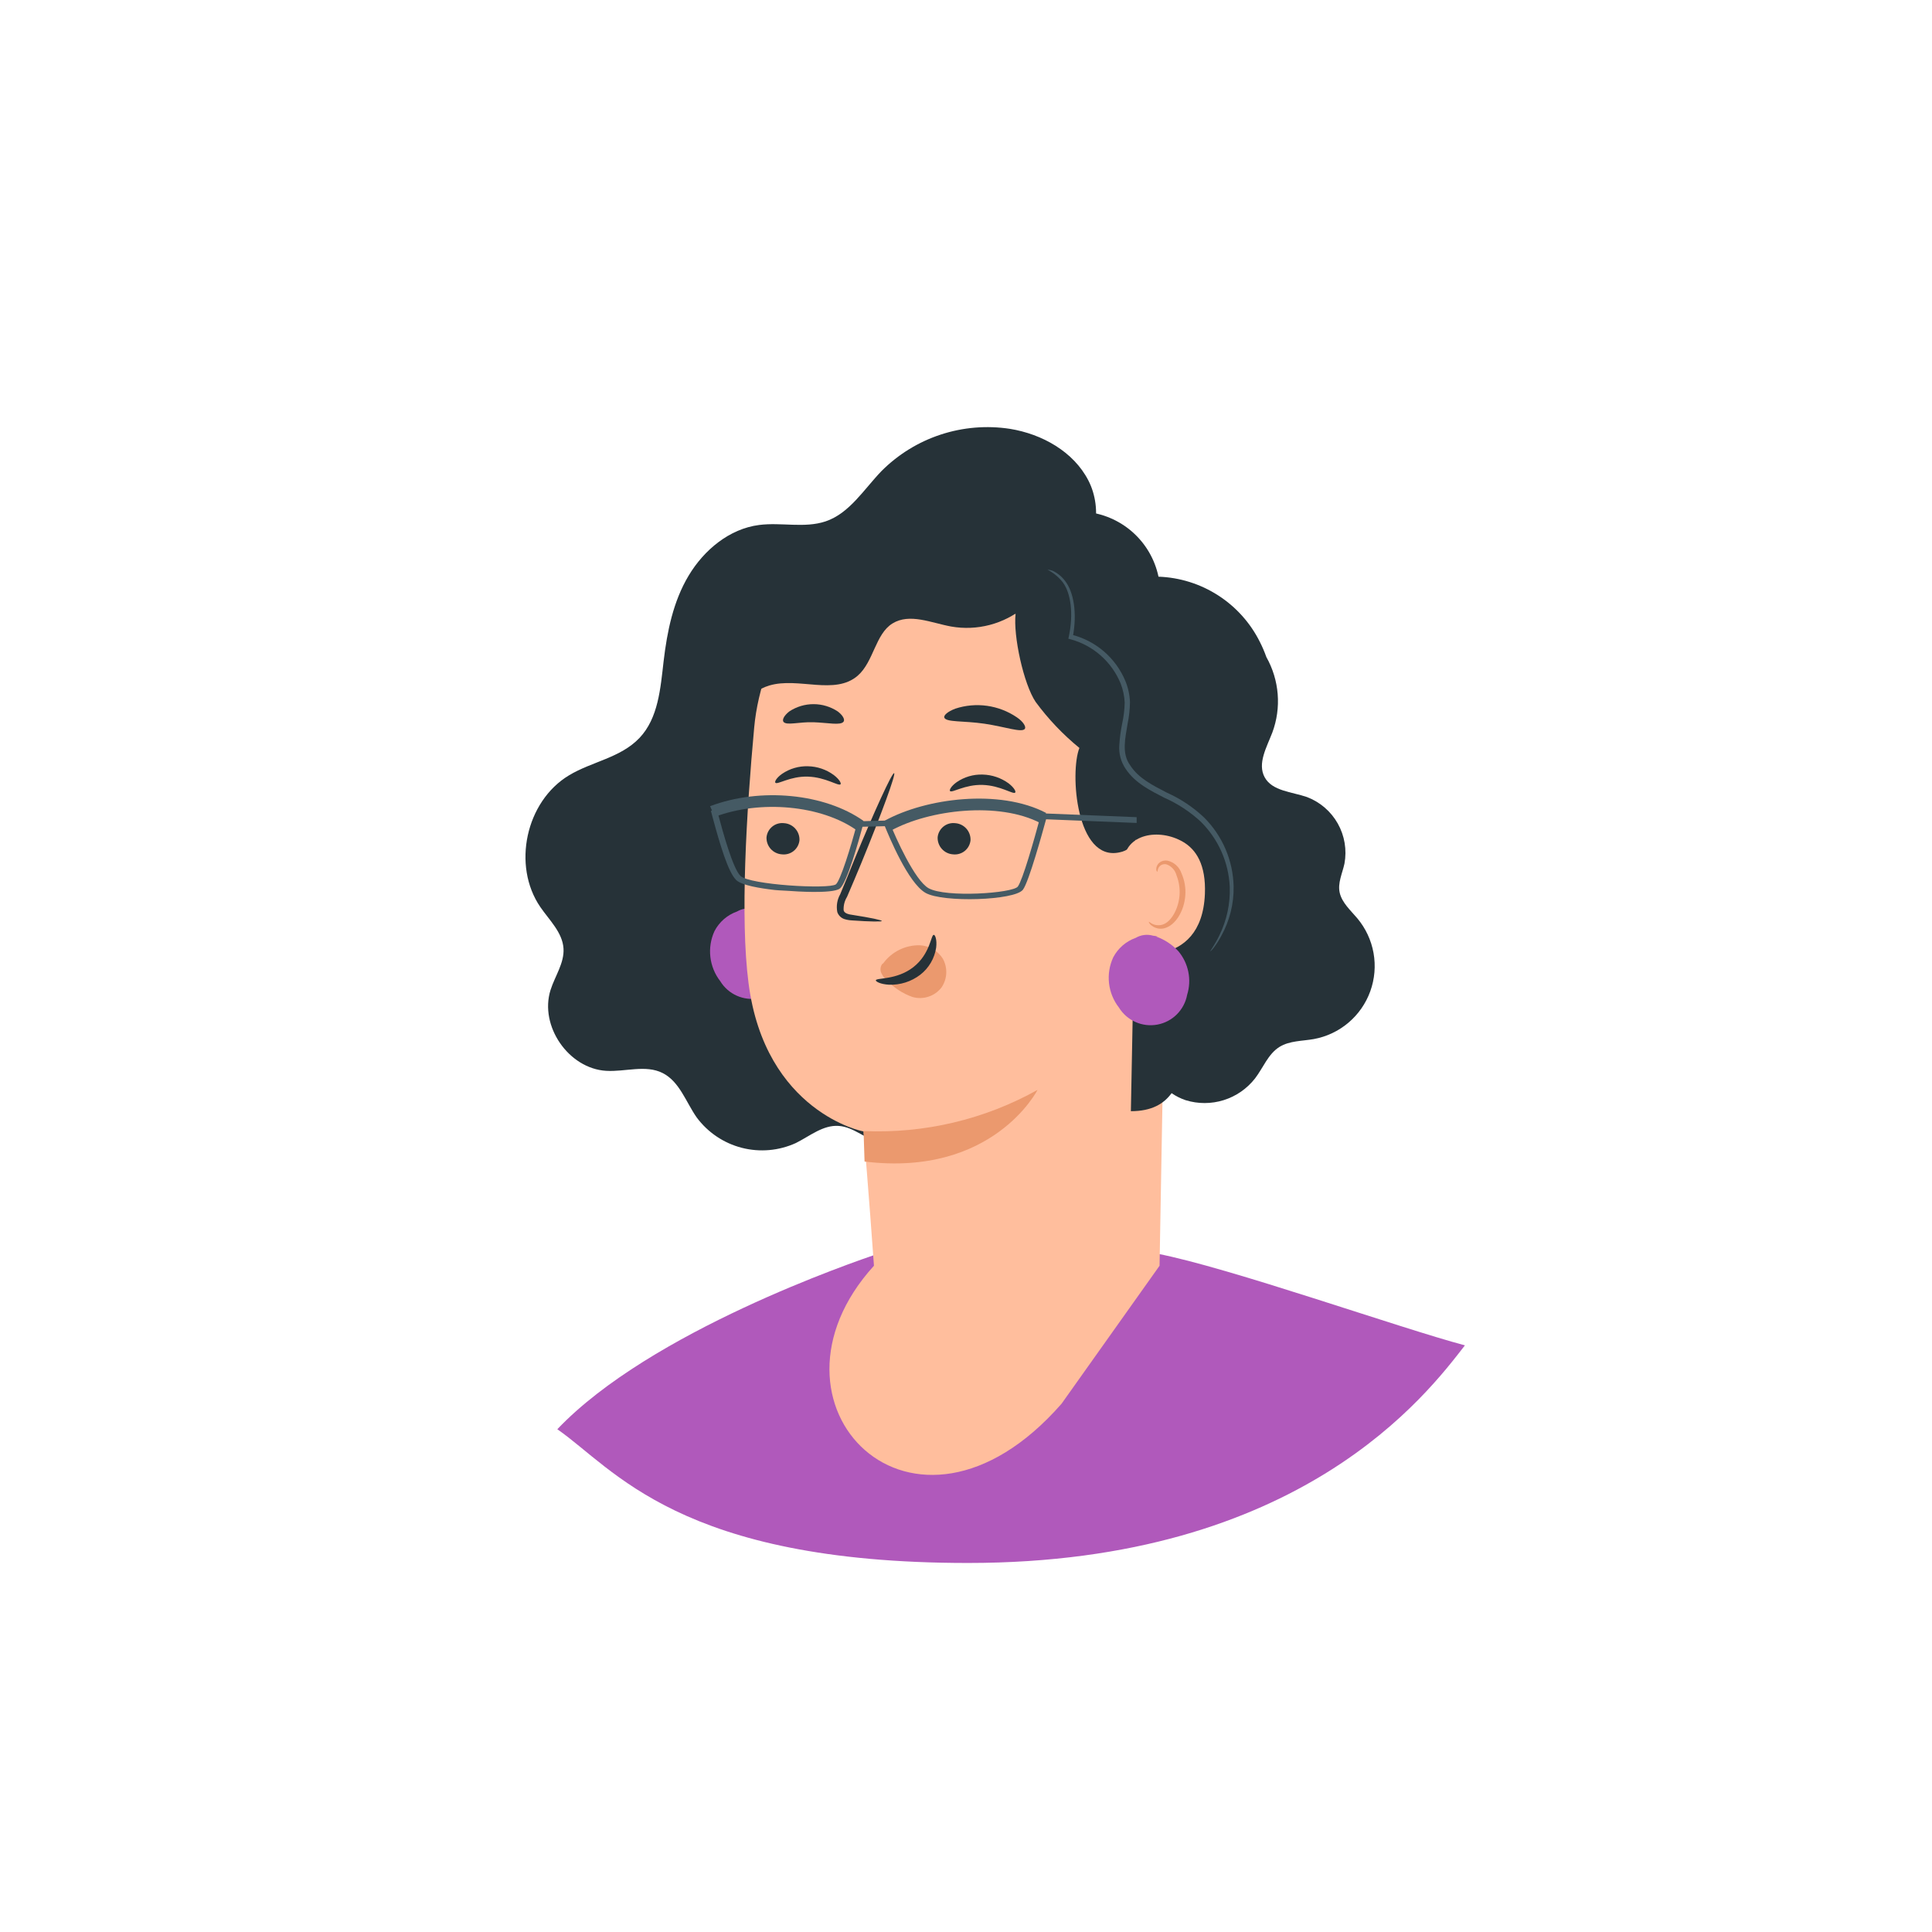
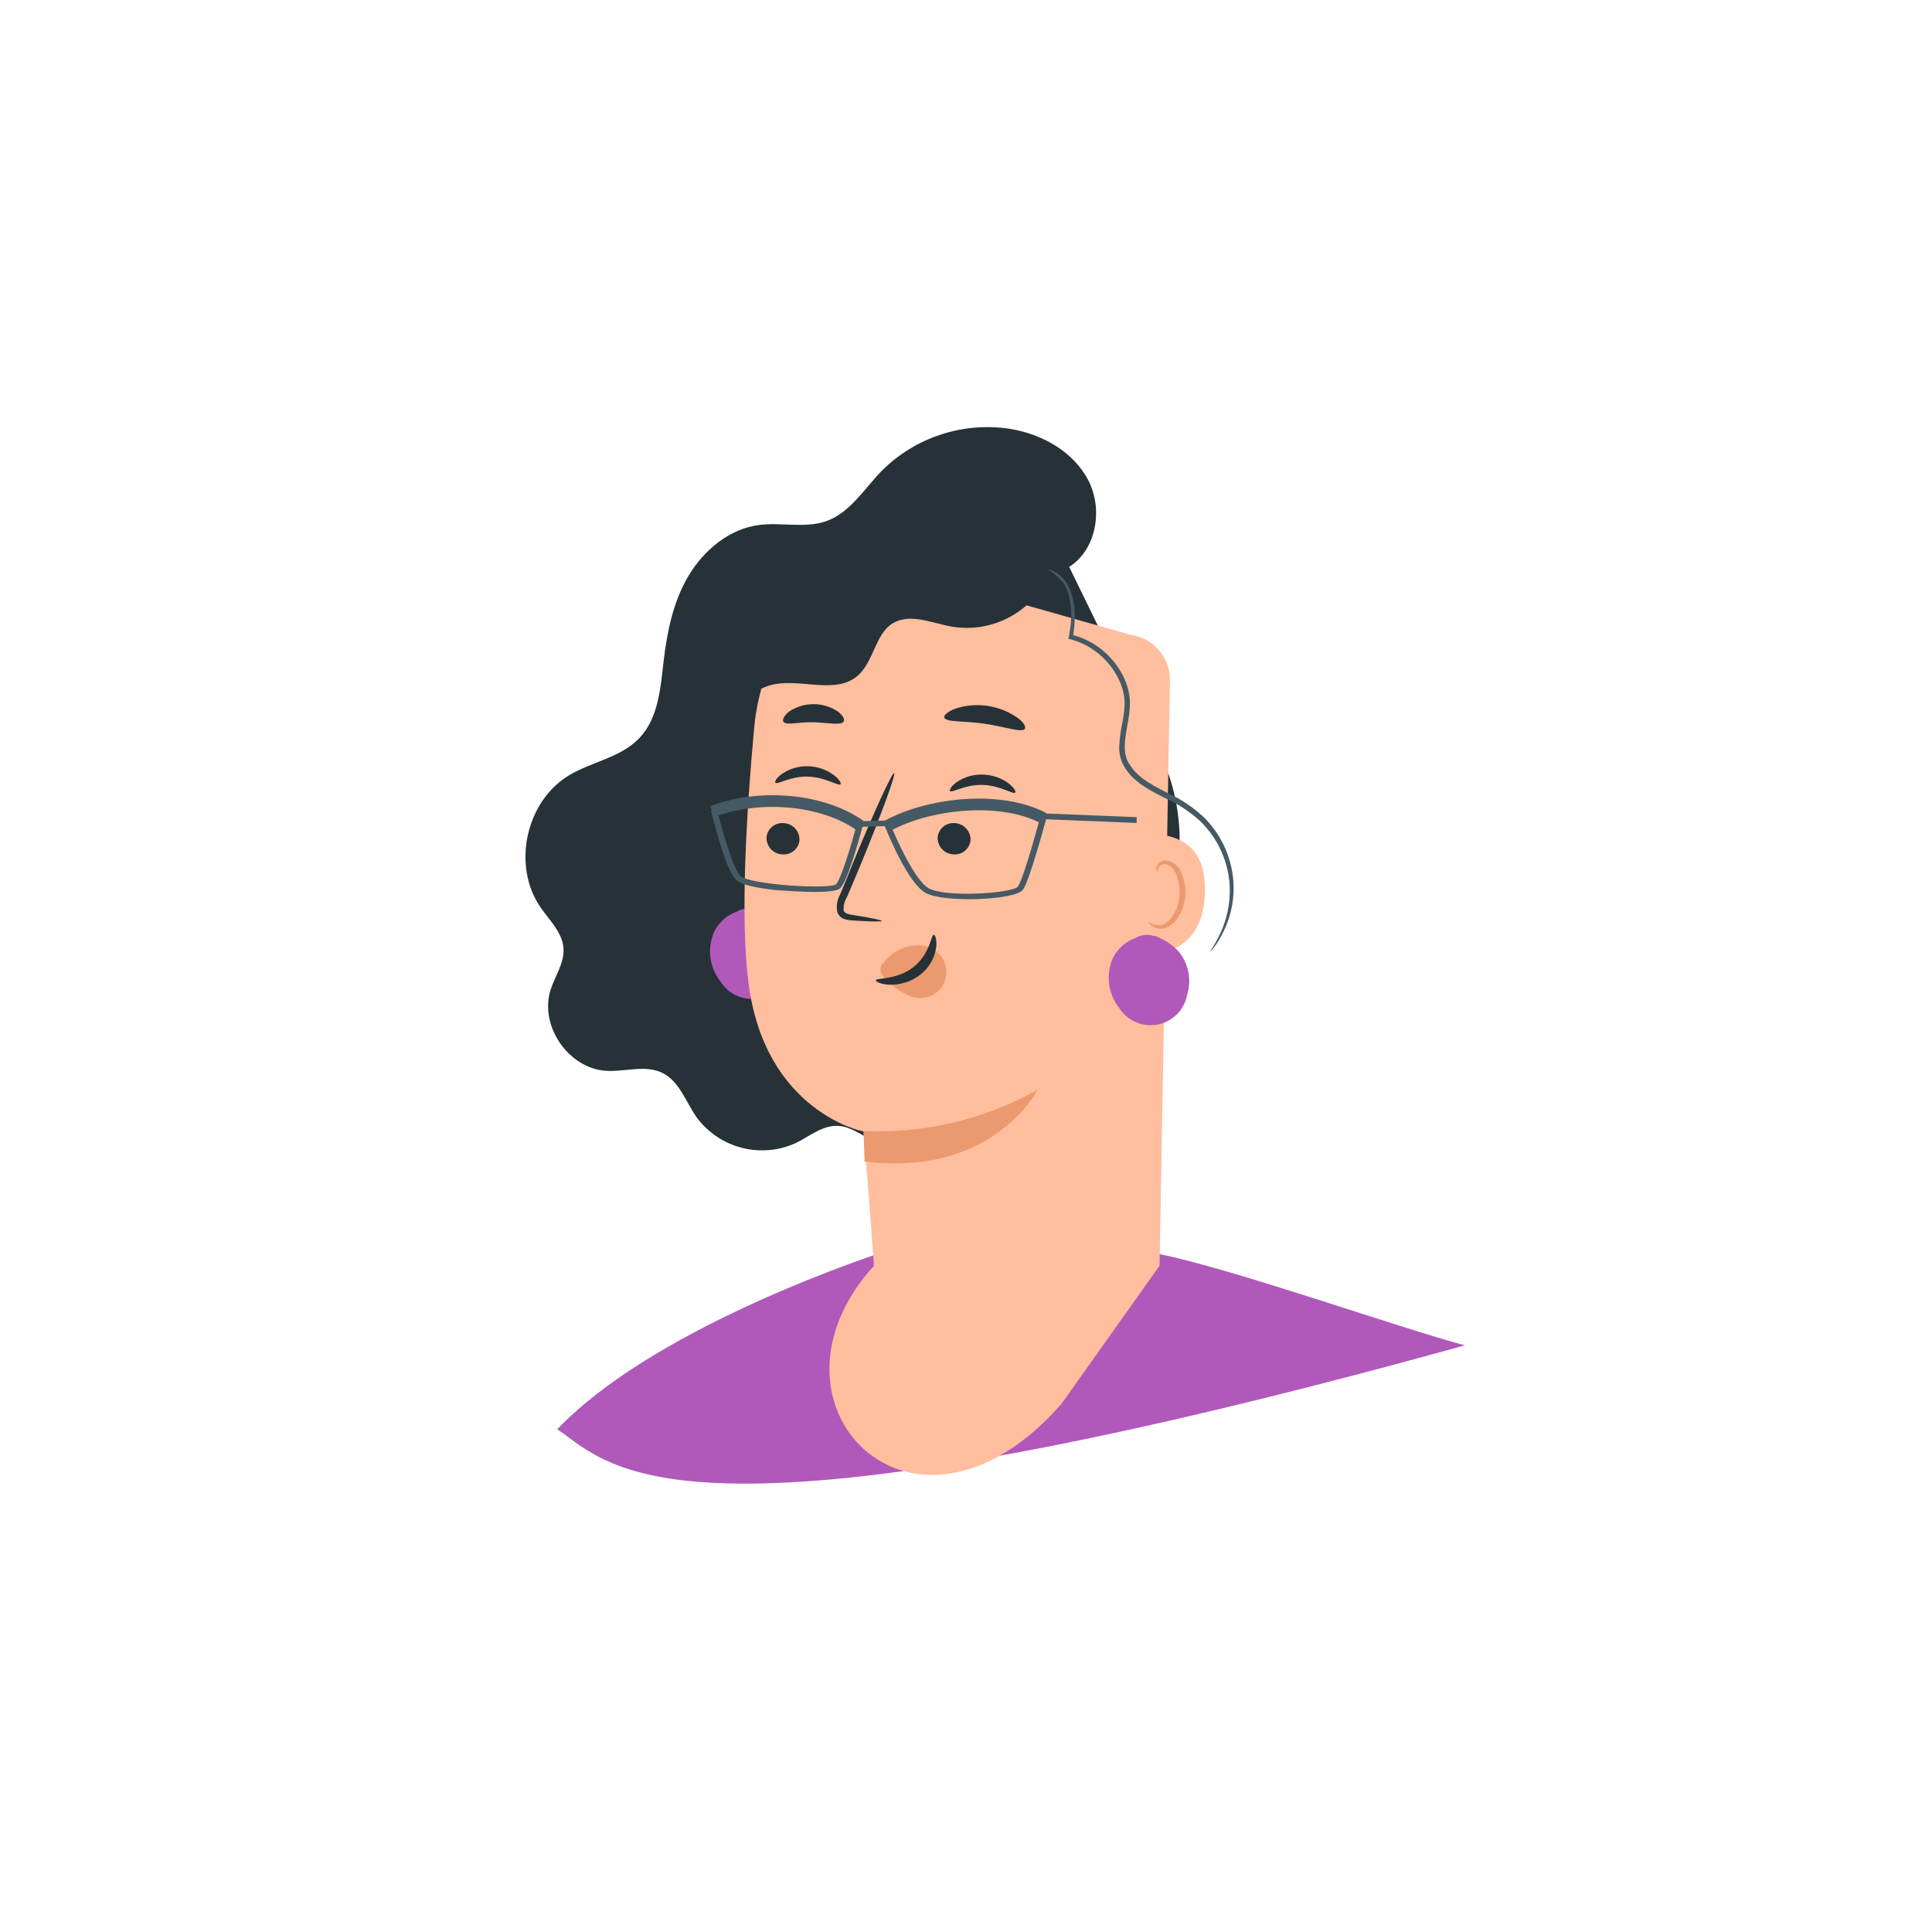
<svg xmlns="http://www.w3.org/2000/svg" width="210" height="210" viewBox="0 0 210 210" fill="none">
  <g filter="url(#filter0_d)">
    <circle cx="105" cy="95" r="75" transform="rotate(-90 105 95)" fill="white" />
  </g>
-   <path d="M159.231 146.234C155.193 151.427 141.464 169.888 105.22 169.888C73.79 169.888 66.743 159.613 60.577 155.352C70.705 144.702 92.798 137.177 95.46 136.267C105.22 132.932 109.039 134.696 109.039 134.696C109.039 134.696 121.299 135.413 125.769 136.267C133.521 137.749 152.184 144.367 159.231 146.234Z" fill="#B059BB" />
+   <path d="M159.231 146.234C73.79 169.888 66.743 159.613 60.577 155.352C70.705 144.702 92.798 137.177 95.46 136.267C105.22 132.932 109.039 134.696 109.039 134.696C109.039 134.696 121.299 135.413 125.769 136.267C133.521 137.749 152.184 144.367 159.231 146.234Z" fill="#B059BB" />
  <path d="M116.217 61.618C119.195 59.728 119.915 55.349 118.299 52.218C116.684 49.088 113.27 47.182 109.787 46.615C107.261 46.226 104.678 46.44 102.249 47.238C99.82 48.036 97.614 49.396 95.81 51.208C93.897 53.191 92.335 55.801 89.732 56.673C87.436 57.439 84.91 56.75 82.506 57.064C79.291 57.477 76.528 59.766 74.852 62.568C73.175 65.369 72.517 68.622 72.134 71.853C71.79 74.815 71.56 78.061 69.501 80.219C67.442 82.378 64.334 82.776 61.847 84.276C57.154 87.093 55.639 94.082 58.731 98.59C59.719 100.029 61.135 101.346 61.25 103.091C61.349 104.676 60.323 106.092 59.841 107.607C58.609 111.519 61.808 116.158 65.896 116.395C67.963 116.517 70.175 115.706 72.02 116.632C73.864 117.558 74.546 119.771 75.724 121.455C76.93 123.086 78.659 124.253 80.623 124.76C82.587 125.267 84.665 125.084 86.51 124.241C88.041 123.475 89.465 122.266 91.156 122.381C92.848 122.496 94.164 123.912 95.825 124.248C97.992 124.669 100.058 123.07 101.344 121.278C102.63 119.487 103.534 117.367 105.172 115.92C107.338 113.999 110.377 113.524 113.117 112.575C116.152 111.532 118.926 109.848 121.253 107.639C123.58 105.43 125.405 102.746 126.604 99.77C127.803 96.794 128.349 93.594 128.204 90.389C128.058 87.184 127.226 84.047 125.763 81.191" fill="#263238" />
  <path d="M84.741 100.527C84.074 99.811 83.245 99.265 82.323 98.935H82.506C82.338 98.893 82.166 98.863 81.993 98.843C81.679 98.753 81.349 98.727 81.024 98.768C80.699 98.809 80.385 98.915 80.103 99.081C79.049 99.456 78.177 100.216 77.661 101.209C77.258 102.086 77.103 103.058 77.214 104.017C77.325 104.977 77.696 105.888 78.289 106.651C78.715 107.348 79.344 107.899 80.09 108.231C80.837 108.563 81.667 108.66 82.471 108.51C83.274 108.36 84.013 107.969 84.589 107.39C85.165 106.81 85.552 106.07 85.698 105.265C85.951 104.459 85.996 103.602 85.829 102.773C85.661 101.945 85.287 101.172 84.741 100.527Z" fill="#B059BB" />
  <path d="M81.978 79.07C82.743 70.689 88.599 60.538 96.95 61.656L122.9 69.004C124.128 69.172 125.249 69.796 126.039 70.751C126.829 71.707 127.23 72.925 127.163 74.164L126.039 137.58L115.385 152.58C99.231 171.041 81.358 152.58 94.995 137.58C94.476 130.267 93.866 122.951 93.866 122.977C93.866 123.023 83.149 120.895 81.358 106.826C80.447 99.791 81.121 88.386 81.978 79.07Z" fill="#FFBE9D" />
  <path d="M83.317 91.005C83.298 91.474 83.464 91.931 83.778 92.279C84.093 92.627 84.532 92.837 85.001 92.865C85.226 92.89 85.454 92.871 85.672 92.807C85.89 92.744 86.093 92.638 86.269 92.496C86.446 92.353 86.593 92.177 86.701 91.978C86.809 91.778 86.876 91.559 86.899 91.334C86.918 90.865 86.752 90.407 86.437 90.06C86.122 89.712 85.683 89.501 85.215 89.474C84.99 89.448 84.761 89.468 84.543 89.531C84.326 89.594 84.123 89.7 83.946 89.843C83.77 89.985 83.623 90.161 83.515 90.361C83.407 90.56 83.34 90.779 83.317 91.005Z" fill="#263238" />
  <path d="M84.282 85.081C84.504 85.325 85.889 84.353 87.818 84.415C89.747 84.476 91.14 85.478 91.362 85.249C91.462 85.149 91.248 84.721 90.643 84.254C89.827 83.647 88.842 83.31 87.826 83.289C86.821 83.259 85.832 83.548 85.001 84.116C84.389 84.552 84.175 84.973 84.282 85.081Z" fill="#263238" />
  <path d="M101.917 91.005C101.899 91.472 102.063 91.929 102.377 92.276C102.69 92.624 103.127 92.835 103.594 92.865C103.819 92.89 104.047 92.871 104.265 92.807C104.483 92.744 104.686 92.638 104.863 92.496C105.039 92.353 105.186 92.177 105.294 91.978C105.402 91.778 105.469 91.559 105.492 91.334C105.511 90.866 105.346 90.41 105.033 90.062C104.72 89.715 104.283 89.503 103.816 89.474C103.59 89.448 103.362 89.468 103.144 89.531C102.927 89.594 102.724 89.7 102.547 89.843C102.37 89.985 102.224 90.161 102.116 90.361C102.008 90.56 101.94 90.779 101.917 91.005Z" fill="#263238" />
  <path d="M103.265 85.983C103.487 86.22 104.872 85.256 106.809 85.317C108.745 85.378 110.131 86.381 110.345 86.151C110.452 86.044 110.238 85.616 109.633 85.149C108.811 84.55 107.826 84.216 106.809 84.192C105.803 84.159 104.813 84.449 103.984 85.019C103.379 85.455 103.165 85.876 103.265 85.983Z" fill="#263238" />
  <path d="M95.848 100.114C95.848 100.006 94.669 99.761 92.725 99.455C92.235 99.394 91.768 99.279 91.699 98.942C91.671 98.431 91.799 97.924 92.067 97.488C92.577 96.309 93.1 95.072 93.636 93.775C95.81 88.478 97.402 84.123 97.188 84.039C96.973 83.955 95.037 88.172 92.855 93.462C92.335 94.771 91.829 96.011 91.324 97.205C90.994 97.79 90.883 98.474 91.01 99.134C91.07 99.312 91.171 99.474 91.303 99.606C91.436 99.739 91.598 99.839 91.776 99.899C92.049 99.983 92.332 100.032 92.618 100.045C94.623 100.19 95.841 100.19 95.848 100.114Z" fill="#263238" />
  <path d="M93.866 122.94C100.461 123.234 107.007 121.686 112.772 118.47C112.772 118.47 107.95 127.961 93.973 126.254L93.866 122.94Z" fill="#EB996E" />
  <path d="M96 104.715C96.456 104.09 97.056 103.585 97.749 103.242C98.442 102.9 99.208 102.73 99.981 102.747C100.485 102.77 100.976 102.915 101.412 103.169C101.849 103.424 102.216 103.781 102.484 104.209C102.749 104.691 102.877 105.237 102.853 105.786C102.828 106.336 102.653 106.868 102.346 107.325C101.984 107.797 101.488 108.15 100.922 108.335C100.357 108.521 99.749 108.532 99.177 108.366C98.11 107.989 97.152 107.358 96.383 106.529C96.131 106.322 95.929 106.06 95.793 105.763C95.722 105.606 95.694 105.432 95.711 105.26C95.729 105.088 95.791 104.923 95.893 104.783" fill="#EB996E" />
  <path d="M101.496 101.613C101.182 101.613 101.121 103.68 99.284 105.119C97.447 106.558 95.219 106.26 95.196 106.558C95.196 106.688 95.679 106.979 96.62 107.033C97.85 107.081 99.058 106.696 100.034 105.946C100.964 105.223 101.58 104.171 101.756 103.006C101.864 102.126 101.642 101.606 101.496 101.613Z" fill="#263238" />
  <path d="M102.638 77.992C102.814 78.527 104.751 78.328 107.016 78.665C109.282 79.002 111.089 79.676 111.402 79.216C111.54 78.994 111.242 78.451 110.514 77.961C109.547 77.306 108.442 76.882 107.285 76.72C106.128 76.558 104.95 76.663 103.84 77.027C102.998 77.349 102.569 77.747 102.638 77.992Z" fill="#263238" />
  <path d="M85.153 78.451C85.483 78.895 86.822 78.451 88.422 78.504C90.022 78.558 91.377 78.879 91.698 78.435C91.844 78.213 91.637 77.769 91.063 77.333C90.281 76.814 89.364 76.538 88.426 76.538C87.488 76.538 86.57 76.814 85.789 77.333C85.215 77.785 85.008 78.229 85.153 78.451Z" fill="#263238" />
  <path d="M72.54 76.131C73.123 73.991 74.426 72.118 76.229 70.826C77.3 70.279 78.34 69.673 79.345 69.012C81.373 67.382 81.84 64.542 83.088 62.261C83.909 60.792 85.069 59.54 86.471 58.608C87.872 57.677 89.476 57.092 91.148 56.903C93.919 56.62 96.782 57.454 99.484 56.773C101.482 56.267 103.227 54.974 105.256 54.583C109.198 53.818 112.864 56.665 115.727 59.482C115.727 62.307 113.484 64.198 111.326 66.012C110.232 66.911 108.958 67.563 107.589 67.924C106.22 68.285 104.79 68.345 103.395 68.101C101.237 67.711 98.879 66.616 97.011 67.765C95.144 68.913 94.968 71.929 93.23 73.444C90.742 75.603 86.785 73.575 83.631 74.508C81.197 75.236 79.674 77.57 78.051 79.522C76.428 81.474 74.009 83.349 71.568 82.622C71.641 80.428 71.967 78.25 72.54 76.131Z" fill="#263238" />
-   <path d="M102.155 64.214C103.923 63.701 107.513 62.56 108.485 61.029C110.545 57.692 114.18 55.419 117.893 55.625C119.814 55.776 121.635 56.545 123.083 57.818C124.53 59.09 125.527 60.797 125.923 62.683C128.228 62.764 130.469 63.467 132.409 64.716C134.349 65.964 135.916 67.714 136.945 69.779C137.216 70.311 137.451 70.861 137.65 71.424C138.347 72.66 138.766 74.033 138.879 75.448C138.991 76.862 138.794 78.284 138.3 79.615C137.688 81.215 136.647 82.991 137.466 84.491C138.285 85.991 140.42 86.068 142.059 86.634C143.478 87.172 144.663 88.19 145.409 89.512C146.154 90.834 146.412 92.375 146.138 93.868C145.909 94.932 145.373 95.996 145.626 97.06C145.878 98.124 146.797 98.95 147.532 99.815C148.441 100.897 149.049 102.198 149.298 103.589C149.546 104.98 149.424 106.412 148.945 107.741C148.466 109.07 147.647 110.25 146.568 111.163C145.49 112.076 144.191 112.69 142.801 112.943C141.538 113.165 140.176 113.119 139.089 113.785C137.841 114.551 137.297 116.081 136.409 117.23C135.54 118.339 134.355 119.159 133.01 119.58C131.665 120.001 130.224 120.003 128.877 119.587C128.334 119.405 127.818 119.147 127.346 118.822C126.504 119.985 125.18 120.781 122.922 120.781L123.488 91.235C123.328 91.597 123.082 91.914 122.771 92.16C122.46 92.405 122.094 92.571 121.705 92.643C116.967 93.715 116.27 83.947 117.327 81.299C115.539 79.839 113.942 78.159 112.573 76.3C111.264 74.364 110.116 69.097 110.391 66.717C108.654 66.816 101.374 64.421 102.155 64.214Z" fill="#263238" />
  <path d="M122.157 93.637C122.302 90.636 125.984 89.993 128.579 91.501C130.01 92.328 131.097 93.982 130.967 97.174C130.615 105.67 122.164 103.565 122.157 103.297C122.149 103.029 121.957 97.128 122.157 93.637Z" fill="#FFBE9D" />
  <path d="M124.882 100.19C124.92 100.19 125.027 100.305 125.272 100.428C125.62 100.589 126.017 100.613 126.382 100.497C127.293 100.206 128.104 98.812 128.212 97.282C128.261 96.554 128.148 95.825 127.882 95.146C127.813 94.877 127.68 94.629 127.495 94.423C127.31 94.216 127.078 94.058 126.818 93.96C126.649 93.909 126.467 93.918 126.304 93.987C126.14 94.055 126.006 94.178 125.923 94.335C125.8 94.564 125.846 94.733 125.8 94.748C125.754 94.763 125.624 94.603 125.709 94.25C125.769 94.042 125.895 93.86 126.068 93.73C126.31 93.565 126.606 93.499 126.895 93.546C127.248 93.626 127.574 93.796 127.842 94.038C128.11 94.281 128.311 94.589 128.426 94.932C128.756 95.682 128.898 96.502 128.839 97.32C128.717 99.027 127.768 100.596 126.543 100.902C126.311 100.959 126.07 100.963 125.837 100.914C125.604 100.865 125.385 100.764 125.196 100.619C124.889 100.412 124.851 100.19 124.882 100.19Z" fill="#EB996E" />
  <path d="M113.852 61.917C114.514 62.26 115.094 62.743 115.551 63.333C116.385 64.489 116.707 66.709 116.171 69.212L116.125 69.426L116.339 69.48C117.562 69.808 118.691 70.413 119.641 71.25C120.59 72.087 121.333 73.131 121.812 74.302C122.069 74.963 122.217 75.661 122.249 76.369C122.232 77.126 122.142 77.88 121.981 78.619C121.816 79.417 121.709 80.225 121.659 81.038C121.603 81.924 121.84 82.803 122.333 83.541C123.389 85.149 125.089 85.945 126.551 86.71C127.998 87.347 129.33 88.219 130.493 89.29C132.415 91.175 133.55 93.719 133.669 96.409C133.731 98.225 133.344 100.028 132.544 101.66C131.985 102.823 131.511 103.374 131.557 103.413C131.692 103.3 131.813 103.172 131.917 103.03C132.233 102.619 132.512 102.181 132.751 101.721C133.658 100.083 134.12 98.235 134.09 96.363C134.03 93.542 132.881 90.854 130.883 88.861C129.691 87.735 128.317 86.819 126.819 86.151C125.357 85.386 123.757 84.621 122.838 83.174C121.897 81.888 122.318 80.204 122.563 78.681C122.723 77.905 122.81 77.115 122.823 76.323C122.794 75.534 122.625 74.757 122.325 74.027C121.808 72.783 121.006 71.678 119.983 70.8C118.961 69.923 117.747 69.297 116.439 68.975L116.607 69.243C117.105 66.625 116.707 64.328 115.75 63.119C115.398 62.658 114.942 62.288 114.418 62.039C114.236 61.972 114.045 61.931 113.852 61.917Z" fill="#455A64" />
  <path d="M128.082 103.39C127.415 102.672 126.585 102.125 125.663 101.797H125.854C125.683 101.756 125.509 101.725 125.334 101.706C125.019 101.615 124.689 101.589 124.364 101.63C124.039 101.671 123.725 101.777 123.443 101.943C122.391 102.317 121.519 103.075 121.001 104.063C120.595 104.941 120.437 105.914 120.547 106.875C120.656 107.836 121.028 108.749 121.621 109.513C122.049 110.209 122.678 110.759 123.425 111.09C124.172 111.422 125.002 111.519 125.806 111.369C126.609 111.219 127.348 110.829 127.925 110.25C128.502 109.671 128.89 108.931 129.038 108.128C129.289 107.321 129.333 106.464 129.165 105.636C128.998 104.808 128.626 104.036 128.082 103.39Z" fill="#B059BB" />
  <path d="M84.205 96.738C82.605 96.554 80.622 96.233 80.033 95.666C79.153 94.84 78.242 91.755 77.461 88.846C77.361 88.471 77.3 88.218 77.269 88.149L77.882 87.912C77.969 88.163 78.044 88.419 78.104 88.678C78.517 90.209 79.635 94.388 80.492 95.215C81.518 96.179 90.06 96.677 90.856 96.126C91.346 95.728 92.502 92.015 93.153 89.504L93.214 89.275L96.613 89.183L96.697 89.397C97.363 91.089 99.43 95.681 100.922 96.539C102.798 97.603 110.108 97.09 110.636 96.363C111.164 95.636 112.374 91.403 113.116 88.647L113.177 88.402L123.549 88.823V89.451L113.705 89.053C113.33 90.423 111.83 95.873 111.187 96.707C110.307 97.878 102.491 98.131 100.601 97.052C98.71 95.972 96.636 90.928 96.176 89.803L93.75 89.864C93.367 91.288 92.066 95.988 91.278 96.585C90.489 97.182 86.264 96.876 85.781 96.837C85.299 96.799 84.817 96.799 84.205 96.738Z" fill="#455A64" />
  <path d="M96.827 90.293L96.161 89.206C100.646 86.741 108.638 85.715 113.713 88.364L113.093 89.466C108.569 87.108 101.029 87.988 96.827 90.293Z" fill="#455A64" />
  <path d="M77.683 88.792L77.186 87.629C82.628 85.562 89.648 86.236 93.873 89.236L93.108 90.239C89.273 87.529 82.651 86.909 77.683 88.792Z" fill="#455A64" />
  <defs>
    <filter id="filter0_d" x="0" y="0" width="210" height="210" filterUnits="userSpaceOnUse" color-interpolation-filters="sRGB">
      <feFlood flood-opacity="0" result="BackgroundImageFix" />
      <feColorMatrix in="SourceAlpha" type="matrix" values="0 0 0 0 0 0 0 0 0 0 0 0 0 0 0 0 0 0 127 0" result="hardAlpha" />
      <feOffset dy="10" />
      <feGaussianBlur stdDeviation="15" />
      <feColorMatrix type="matrix" values="0 0 0 0 0.878 0 0 0 0 0.878 0 0 0 0 0.878 0 0 0 1 0" />
      <feBlend mode="normal" in2="BackgroundImageFix" result="effect1_dropShadow" />
      <feBlend mode="normal" in="SourceGraphic" in2="effect1_dropShadow" result="shape" />
    </filter>
  </defs>
</svg>